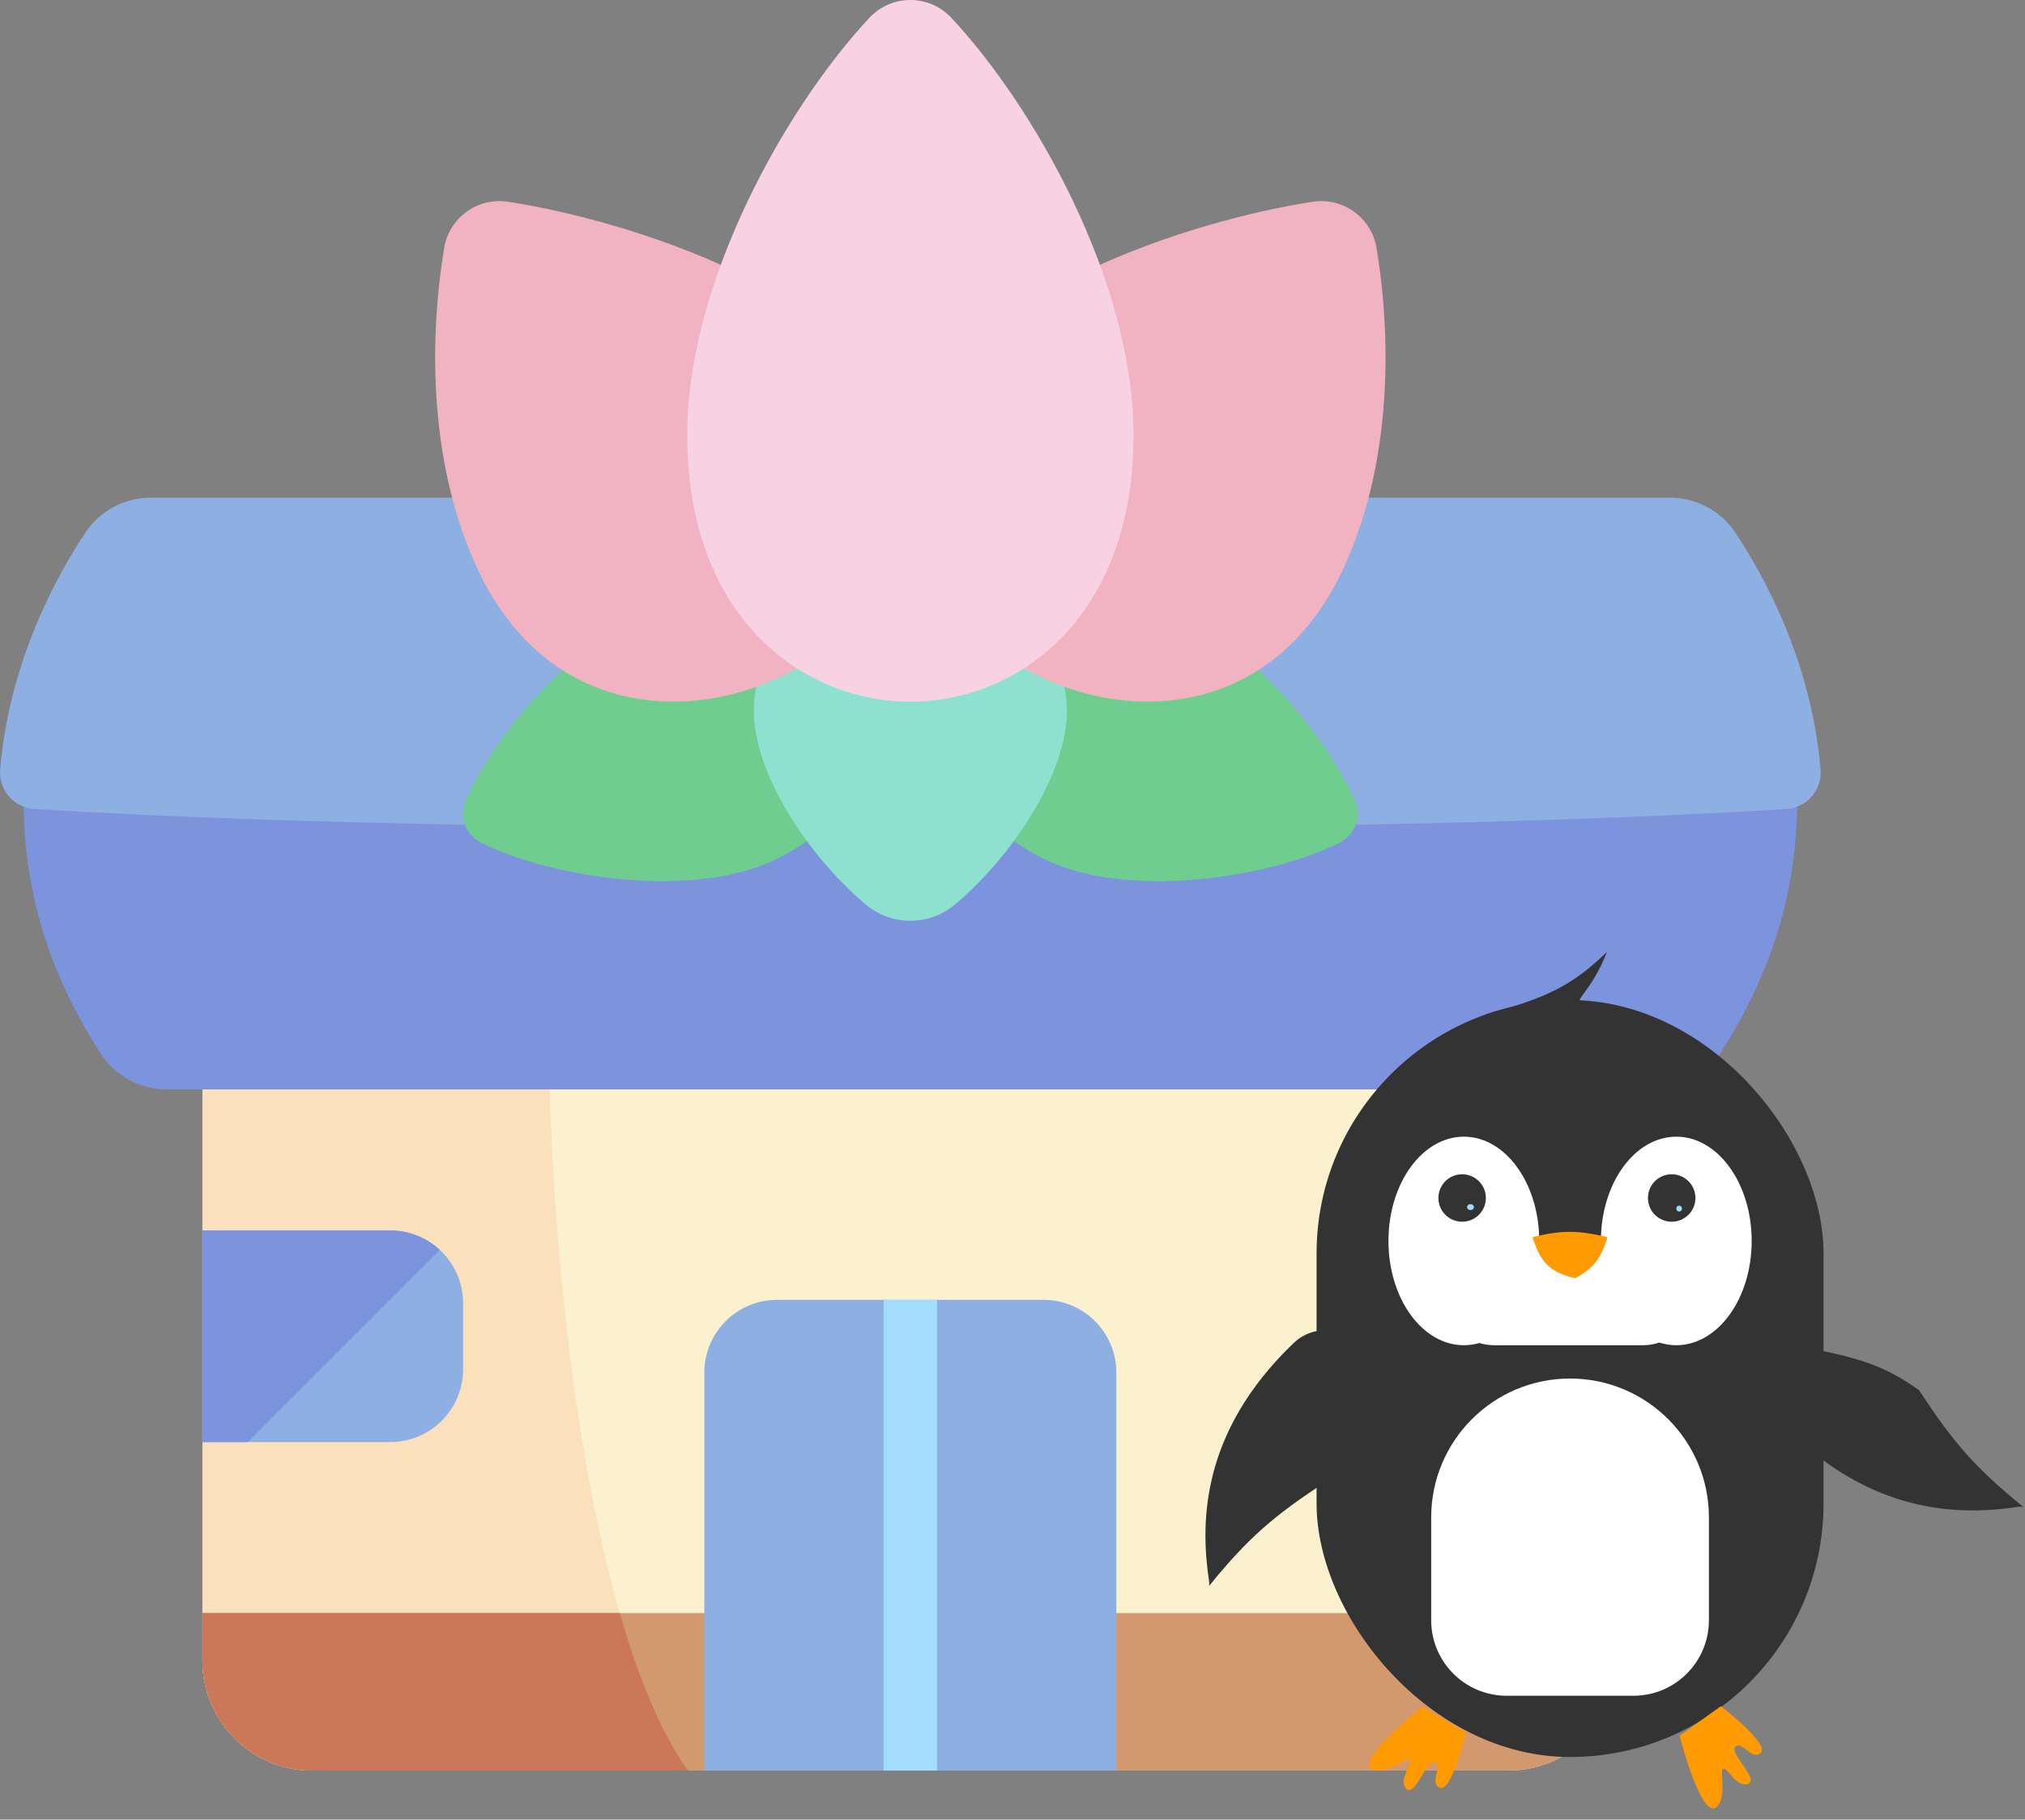
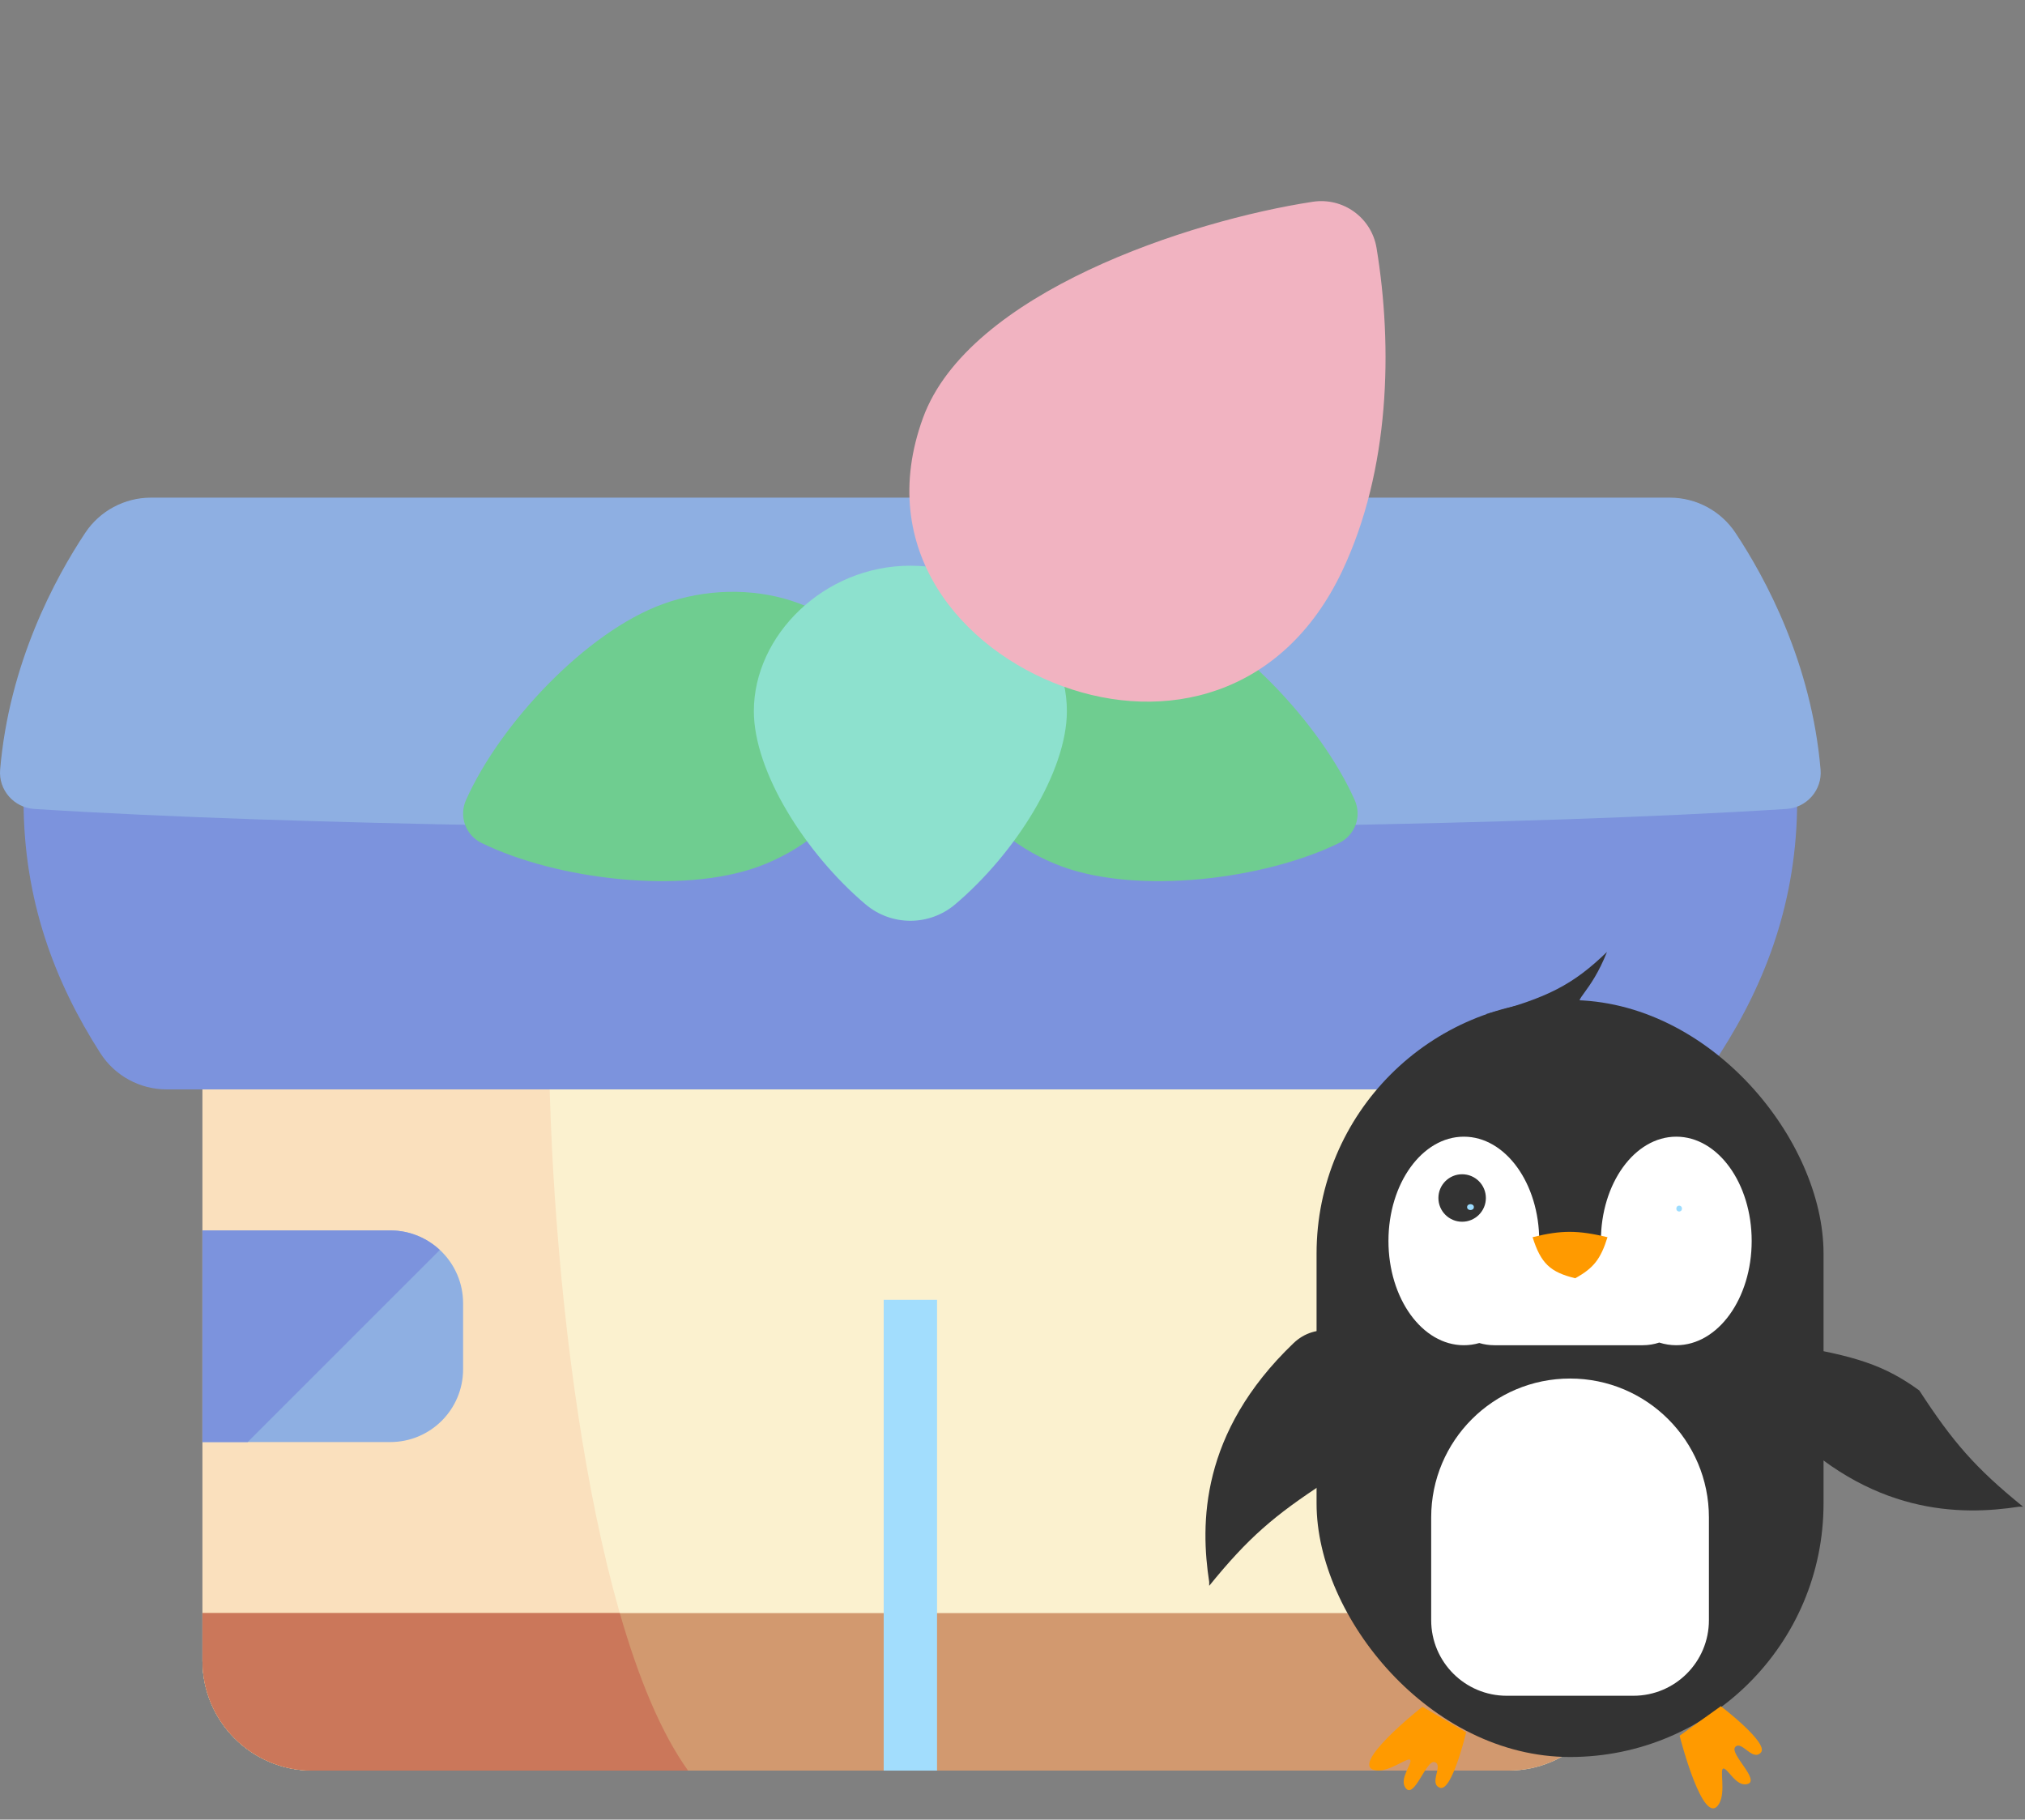
<svg xmlns="http://www.w3.org/2000/svg" width="572" height="514" viewBox="0 0 572 514" fill="none">
  <rect x="0" y="0" width="572" height="514" fill="#808080" stroke="none" />
  <path d="M426.057 500.163H88.235C71.088 500.163 57.188 486.262 57.188 469.116V289.023H457.106V469.115C457.106 486.262 443.205 500.163 426.057 500.163Z" fill="#FBF1CF" />
  <path d="M57.188 289.023V469.115C57.188 486.262 71.088 500.162 88.235 500.162H194.366C166.93 462.025 155.078 359.266 154.978 289.022H57.188V289.023Z" fill="#FAE0BD" />
  <path d="M426.057 500.163H88.235C71.088 500.163 57.188 486.262 57.188 469.116V455.664H457.106V469.116C457.106 486.262 443.205 500.163 426.057 500.163Z" fill="#D2996F" />
-   <path d="M315.34 500.162H198.949V387.749C198.949 376.385 208.161 367.174 219.524 367.174H294.766C306.129 367.174 315.34 376.386 315.34 387.749V500.162Z" fill="#8EAFE2" />
  <path d="M47.102 307.737C39.52 307.737 32.444 303.892 28.353 297.51C15.476 277.425 6.656 254.304 6.656 226.169C6.656 198.035 15.476 174.913 28.353 154.828C32.445 148.446 39.521 144.601 47.102 144.601H467.196C474.777 144.601 481.853 148.446 485.944 154.828C498.822 174.914 507.641 198.035 507.641 226.169C507.641 254.304 498.822 277.426 485.944 297.51C481.852 303.893 474.777 307.737 467.196 307.737H47.102Z" fill="#7C93DD" />
  <path d="M24.064 150.533C15.617 163.256 2.59 187.285 0.037 217.419C-0.449 223.154 3.934 228.149 9.679 228.512C86.724 233.392 197.773 234.139 257.146 234.139C316.52 234.139 427.568 233.392 504.614 228.512C510.359 228.149 514.742 223.155 514.256 217.419C511.703 187.285 498.675 163.256 490.229 150.533C486.099 144.312 479.133 140.576 471.667 140.576H42.627C35.16 140.576 28.194 144.312 24.064 150.533Z" fill="#8EAFE2" />
  <path d="M378.278 238.121C382.769 235.928 384.709 230.599 382.677 226.032C373.038 204.365 348.687 178.507 327.111 170.654C302.833 161.818 274.394 170.271 266.938 190.752C259.483 211.234 275.836 235.99 300.114 244.826C321.69 252.679 356.966 248.524 378.278 238.121Z" fill="#6FCD90" />
  <path d="M136.017 238.121C131.525 235.928 129.586 230.599 131.618 226.032C141.257 204.365 165.608 178.507 187.185 170.654C211.463 161.818 239.902 170.271 247.357 190.752C254.812 211.234 238.459 235.99 214.181 244.826C192.605 252.679 157.328 248.524 136.017 238.121Z" fill="#6FCD90" />
  <path d="M269.809 255.461C262.501 261.649 251.801 261.649 244.493 255.461C227.563 241.126 212.941 218.036 212.941 200.871C212.941 179.507 232.735 159.799 257.151 159.799C281.567 159.799 301.361 179.507 301.361 200.871C301.361 218.036 286.738 241.126 269.809 255.461Z" fill="#8DE1CE" />
-   <path d="M214.094 193.867C242.629 183.481 267.14 155.302 253.593 118.084C240.701 82.663 178.221 62.296 143.48 56.995C134.906 55.687 126.87 61.499 125.462 70.058C120.858 98.045 121.647 132.692 135.123 161.203C152.049 197.011 185.56 204.252 214.094 193.867Z" fill="#F1B3C1" />
  <path d="M300.202 193.867C271.668 183.481 247.156 155.302 260.703 118.084C273.595 82.663 336.075 62.296 370.816 56.995C379.39 55.687 387.426 61.499 388.834 70.058C393.439 98.045 392.649 132.692 379.173 161.203C362.247 197.011 328.736 204.252 300.202 193.867Z" fill="#F1B3C1" />
-   <path d="M257.149 198.209C287.515 198.209 320.185 174.587 320.185 122.887C320.185 79.027 291.598 29.434 268.691 5.001C262.439 -1.667 251.86 -1.667 245.608 5.001C222.702 29.434 194.113 79.027 194.113 122.887C194.113 174.587 226.784 198.209 257.149 198.209Z" fill="#F8D2E3" />
  <path d="M110.236 407.354H57.188V347.574H110.236C121.6 347.574 130.811 356.786 130.811 368.149V386.779C130.811 398.142 121.6 407.354 110.236 407.354Z" fill="#8EAFE2" />
  <path d="M110.236 347.572H57.188V407.353H69.965L124.225 353.091C120.554 349.677 115.646 347.572 110.236 347.572Z" fill="#7C93DD" />
  <path d="M404.059 407.354H457.108V347.574H404.059C392.695 347.574 383.484 356.786 383.484 368.149V386.779C383.483 398.142 392.695 407.354 404.059 407.354Z" fill="#8EAFE2" />
  <path d="M404.059 407.353H457.108V347.572H454.272L396.094 405.752C398.544 406.781 401.234 407.353 404.059 407.353Z" fill="#7C93DD" />
  <path d="M249.617 367.174H264.684V500.162H249.617V367.174Z" fill="#A2DDFD" />
  <path d="M57.188 455.664V469.116C57.188 486.263 71.088 500.163 88.235 500.163H194.366C186.766 489.599 180.362 474.082 175.072 455.664H57.188Z" fill="#CB775A" />
  <path d="M502.923 401.814C528.277 428.266 554.075 428.109 570.347 425.61L571.449 425.61C557.861 414.591 551.587 407.28 542.144 392.779C532.292 385.6 523.942 382.999 505.787 380C498.63 385.906 496.886 395.515 502.923 401.814Z" fill="#333333" />
  <path d="M365.356 379.441C338.903 404.795 339.06 430.593 341.559 446.866V447.967C352.579 434.38 359.889 428.106 374.39 418.662C381.57 408.811 384.17 400.46 387.17 382.306C381.264 375.149 371.654 373.404 365.356 379.441Z" fill="#333333" />
  <rect x="371.891" y="282.498" width="143.203" height="213.819" rx="71.602" fill="#333333" />
  <path d="M453.921 268.904C444.466 278.046 437.104 281.974 419.719 286.459L446.808 283.735C444.248 282.448 449.286 280.598 453.921 268.904Z" fill="#333333" />
  <path d="M388.795 500.114C380.178 499.144 401.791 482.112 401.791 482.112L414.147 489.356C414.147 489.356 410.156 506.111 406.797 505.015C403.438 503.918 407.791 498.658 405.306 497.771C402.821 496.884 399.49 508.524 396.997 505.015C395.211 502.5 398.776 498.472 398.382 497.238C397.987 496.004 392.679 500.552 388.795 500.114Z" fill="#FF9A00" />
  <path d="M485.599 509.501C481.208 516.978 474.439 490.307 474.439 490.307L486.082 481.965C486.082 481.965 499.766 492.426 497.398 495.048C495.03 497.671 491.995 491.555 490.174 493.464C488.353 495.374 497.632 503.151 493.412 504.001C490.388 504.61 488.159 499.715 486.871 499.573C485.584 499.432 487.579 506.131 485.599 509.501Z" fill="#FF9A00" />
  <path fill-rule="evenodd" clip-rule="evenodd" d="M434.788 350.544V350.544H452.202C452.202 350.544 452.202 350.544 452.202 350.544C452.202 334.276 461.737 321.089 473.499 321.089C485.261 321.089 494.795 334.276 494.795 350.544C494.795 366.812 485.261 379.999 473.499 379.999C471.845 379.999 470.235 379.739 468.69 379.245C467.223 379.735 465.655 380 464.024 380H422.103C420.628 380 419.204 379.783 417.86 379.379C416.45 379.786 414.989 379.999 413.492 379.999C401.73 379.999 392.195 366.812 392.195 350.544C392.195 334.276 401.73 321.089 413.492 321.089C425.254 321.089 434.788 334.276 434.788 350.544Z" fill="white" />
  <path d="M454.074 349.48C445.818 347.52 441.166 347.419 432.91 349.48C435.242 356.925 437.942 359.369 444.953 361.08C450.139 358.223 452.132 355.685 454.074 349.48Z" fill="#FF9A00" />
  <circle cx="413.009" cy="338.41" r="6.705" fill="#333333" />
-   <circle cx="472.201" cy="338.41" r="6.705" fill="#333333" />
  <ellipse cx="474.309" cy="341.401" rx="0.79" ry="0.831" fill="#9DDDFF" />
  <ellipse cx="415.366" cy="340.985" rx="0.956" ry="0.831" fill="#9DDDFF" />
  <path d="M404.266 428.633C404.266 406.97 421.827 389.408 443.49 389.408C465.154 389.408 482.715 406.97 482.715 428.633V457.683C482.715 469.466 473.163 479.018 461.379 479.018H425.601C413.818 479.018 404.266 469.466 404.266 457.683V428.633Z" fill="white" />
</svg>